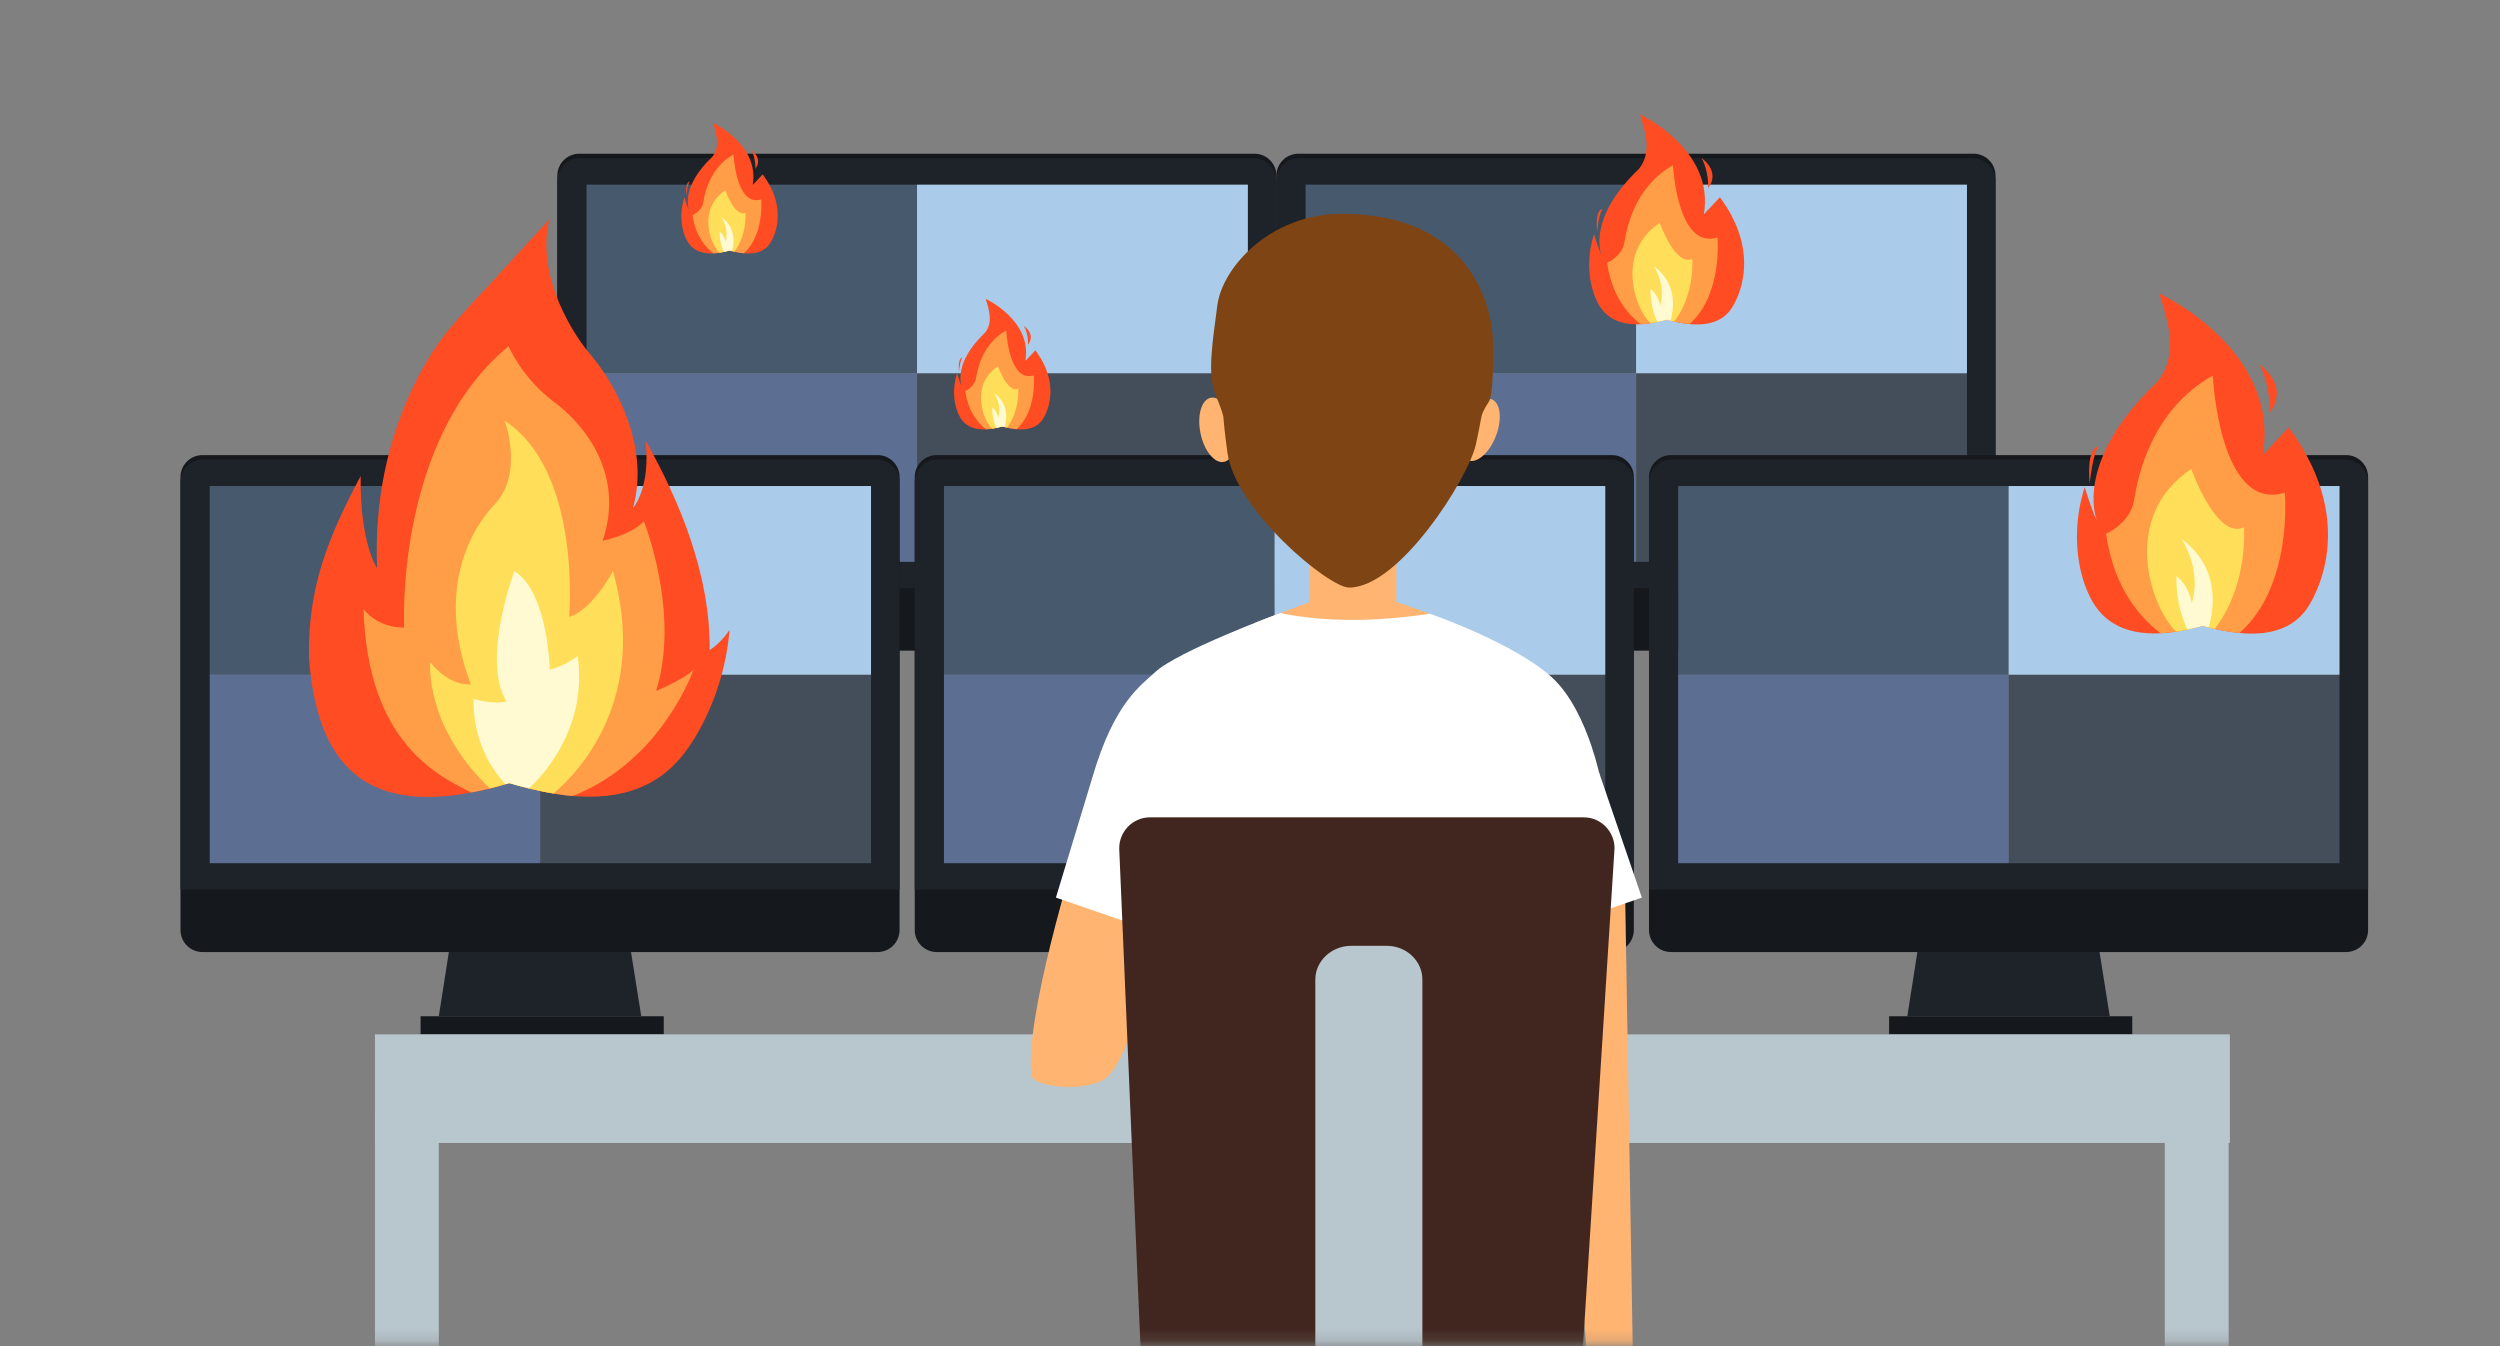
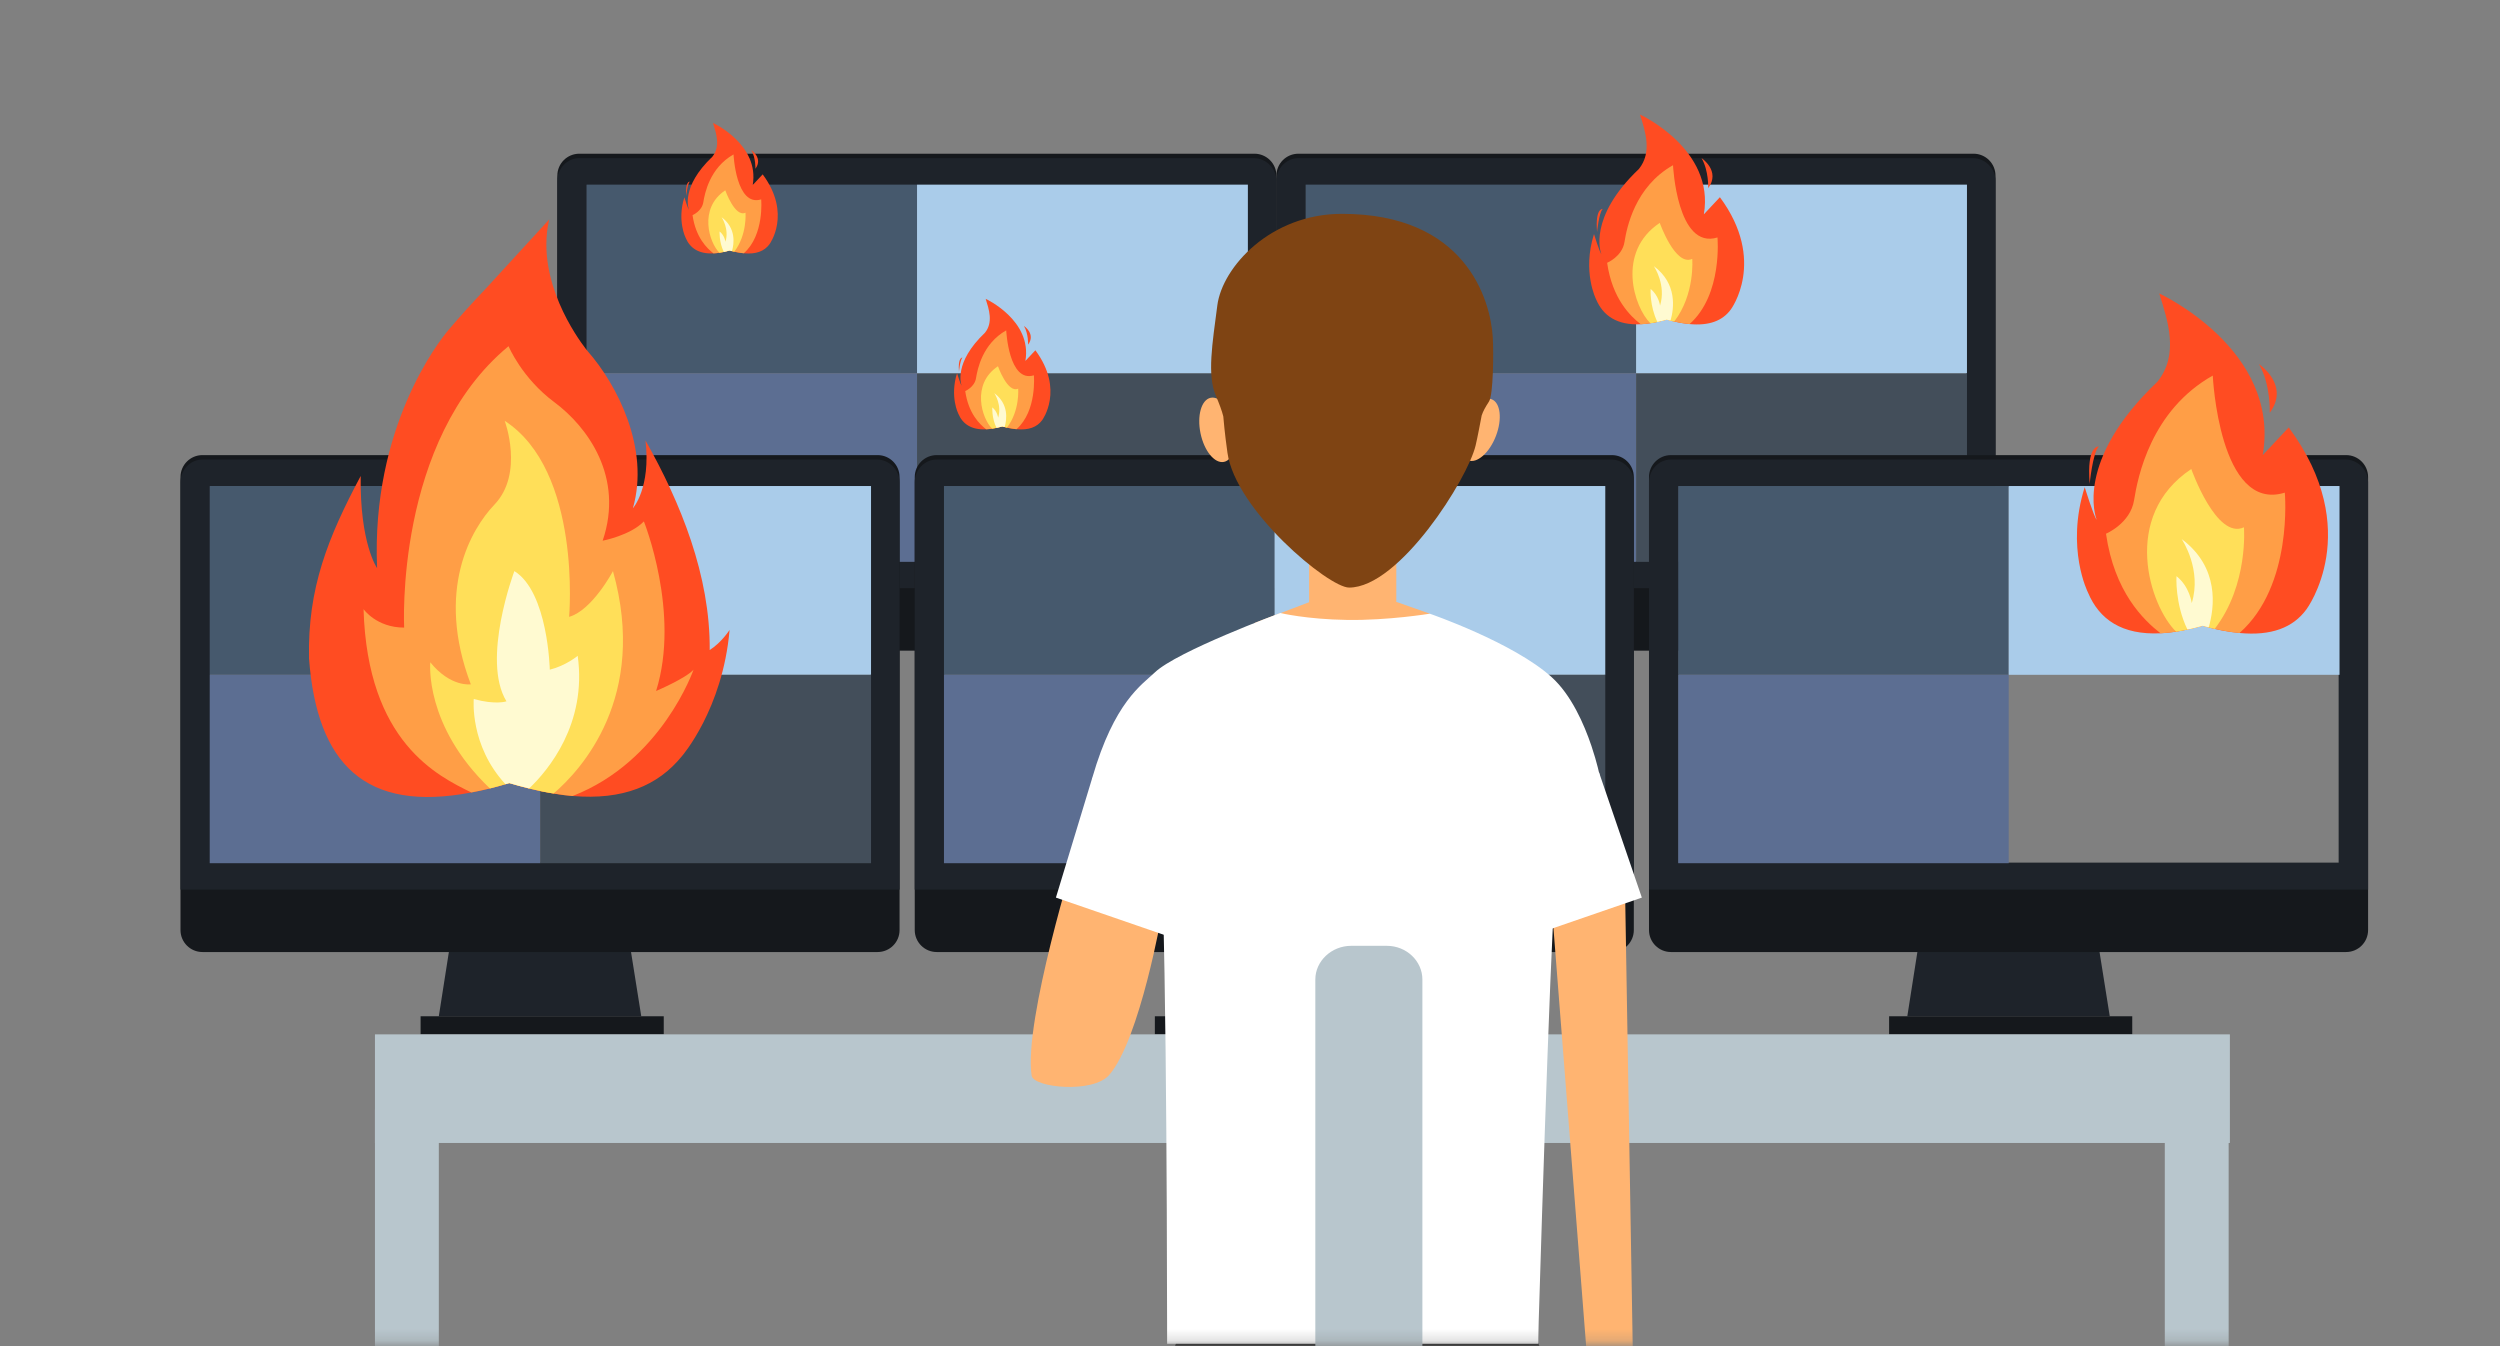
<svg xmlns="http://www.w3.org/2000/svg" width="221" height="119" viewBox="0 0 221 119" fill="none">
  <rect x="0" y="0" width="221" height="119" fill="#808080" stroke="none" />
  <mask id="mask0_1_3822" style="mask-type:luminance" maskUnits="userSpaceOnUse" x="0" y="0" width="221" height="119">
    <path d="M220.481 0H0V118.794H220.481V0Z" fill="white" />
  </mask>
  <g mask="url(#mask0_1_3822)">
    <path d="M112.836 15.53C112.836 14.457 111.966 13.588 110.893 13.588H51.211C50.138 13.588 49.269 14.457 49.269 15.53V55.575C49.269 56.647 50.138 57.517 51.211 57.517H110.893C111.966 57.517 112.836 56.648 112.836 55.575V15.53ZM110.312 16.348V49.63H51.872V16.348H110.312Z" fill="#15181C" />
    <path d="M110.851 13.982H51.201C50.129 13.982 49.269 14.908 49.269 15.981V51.996H112.836V15.981C112.836 14.908 111.923 13.982 110.851 13.982H110.851ZM110.233 49.63H51.871V16.348H110.233V49.63Z" fill="#1E232A" />
    <path d="M81.067 16.322H51.852V33.01H81.067V16.322Z" fill="#46596D" />
    <path d="M110.312 16.322H81.067V33.01H110.312V16.322Z" fill="#AACCEA" />
    <path d="M81.067 33.01H51.852V49.664H81.067V33.01Z" fill="#5C6E92" />
    <path d="M110.312 33.01H81.067V49.664H110.312V33.01Z" fill="#434E5A" />
    <path d="M176.403 15.53C176.403 14.457 175.533 13.588 174.461 13.588H114.778C113.705 13.588 112.836 14.457 112.836 15.53V55.575C112.836 56.647 113.705 57.517 114.778 57.517H174.461C175.533 57.517 176.403 56.648 176.403 55.575V15.53ZM173.88 16.348V49.63H115.439V16.348H173.88Z" fill="#15181C" />
    <path d="M174.418 13.982H114.768C113.696 13.982 112.836 14.908 112.836 15.981V51.996H176.404V15.981C176.404 14.908 175.491 13.982 174.419 13.982H174.418ZM173.801 49.63H115.438V16.348H173.801V49.63Z" fill="#1E232A" />
    <path d="M144.634 16.322H115.419V33.01H144.634V16.322Z" fill="#46596D" />
    <path d="M173.879 16.322H144.634V33.01H173.879V16.322Z" fill="#AACCEA" />
    <path d="M144.634 33.01H115.419V49.664H144.634V33.01Z" fill="#5C6E92" />
    <path d="M173.879 33.01H144.634V49.664H173.879V33.01Z" fill="#434E5A" />
    <path d="M56.688 89.838H38.791L40.112 81.399H55.344L56.688 89.838Z" fill="#1E232A" />
    <path d="M79.522 42.173C79.522 41.1 78.652 40.231 77.58 40.231H17.897C16.824 40.231 15.955 41.1 15.955 42.173V82.218C15.955 83.29 16.824 84.16 17.897 84.16H77.58C78.652 84.16 79.522 83.291 79.522 82.218V42.173ZM76.999 42.991V76.273H18.558V42.991H76.998H76.999Z" fill="#15181C" />
    <path d="M77.537 40.625H17.887C16.815 40.625 15.956 41.552 15.956 42.624V78.639H79.523V42.624C79.523 41.552 78.61 40.625 77.538 40.625H77.537ZM76.92 76.273H18.558V42.991H76.92V76.273Z" fill="#1E232A" />
    <path d="M58.675 89.838H37.181V91.438H58.675V89.838Z" fill="#15181C" />
    <path d="M47.754 42.965H18.539V59.653H47.754V42.965Z" fill="#46596D" />
    <path d="M76.999 42.965H47.753V59.653H76.999V42.965Z" fill="#AACCEA" />
    <path d="M47.754 59.653H18.539V76.307H47.754V59.653Z" fill="#5C6E92" />
    <path d="M76.999 59.653H47.753V76.307H76.999V59.653Z" fill="#434E5A" />
    <path d="M121.595 89.838H103.698L105.02 81.399H120.252L121.595 89.838Z" fill="#1E232A" />
    <path d="M144.43 42.173C144.43 41.1 143.561 40.231 142.488 40.231H82.806C81.733 40.231 80.863 41.1 80.863 42.173V82.218C80.863 83.29 81.733 84.16 82.806 84.16H142.488C143.561 84.16 144.43 83.291 144.43 82.218V42.173ZM141.907 42.991V76.273H83.466V42.991H141.907Z" fill="#15181C" />
    <path d="M142.446 40.625H82.795C81.723 40.625 80.863 41.552 80.863 42.624V78.639H144.43V42.624C144.43 41.552 143.518 40.625 142.446 40.625ZM141.828 76.273H83.466V42.991H141.828V76.273Z" fill="#1E232A" />
    <path d="M123.582 89.838H102.089V91.438H123.582V89.838Z" fill="#15181C" />
    <path d="M112.662 42.965H83.447V59.653H112.662V42.965Z" fill="#46596D" />
    <path d="M141.907 42.965H112.662V59.653H141.907V42.965Z" fill="#AACCEA" />
    <path d="M112.662 59.653H83.447V76.307H112.662V59.653Z" fill="#5C6E92" />
    <path d="M141.907 59.653H112.662V76.307H141.907V59.653Z" fill="#434E5A" />
    <path d="M186.503 89.838H168.606L169.928 81.399H185.16L186.503 89.838Z" fill="#1E232A" />
    <path d="M209.339 42.173C209.339 41.1 208.469 40.231 207.396 40.231H147.714C146.641 40.231 145.771 41.1 145.771 42.173V82.218C145.771 83.29 146.641 84.16 147.714 84.16H207.396C208.469 84.16 209.339 83.291 209.339 82.218V42.173ZM206.815 42.991V76.273H148.374V42.991H206.815Z" fill="#15181C" />
    <path d="M207.354 40.625H147.703C146.631 40.625 145.771 41.552 145.771 42.624V78.639H209.339V42.624C209.339 41.552 208.426 40.625 207.354 40.625ZM206.736 76.273H148.374V42.991H206.736V76.273Z" fill="#1E232A" />
    <path d="M188.491 89.838H166.997V91.438H188.491V89.838Z" fill="#15181C" />
    <path d="M177.569 42.965H148.355V59.653H177.569V42.965Z" fill="#46596D" />
    <path d="M206.814 42.965H177.569V59.653H206.814V42.965Z" fill="#AACCEA" />
    <path d="M177.569 59.653H148.355V76.307H177.569V59.653Z" fill="#5C6E92" />
-     <path d="M206.814 59.653H177.569V76.307H206.814V59.653Z" fill="#434E5A" />
+     <path d="M206.814 59.653H177.569V76.307V59.653Z" fill="#434E5A" />
    <path d="M197.122 91.438H33.146V101.038H197.122V91.438Z" fill="#B8C6CD" />
    <path d="M38.791 98.078H33.146V174.452H38.791V98.078Z" fill="#B8C6CD" />
    <path d="M197.013 98.078H191.368V174.452H197.013V98.078Z" fill="#B8C6CD" />
    <path d="M103.34 172.344L112.865 172.803C114.557 155.885 120.048 131.915 120.048 131.915C120.048 131.915 123.239 155.865 124.966 172.783L134.538 172.326C134.538 172.326 135.382 156.646 135.264 141.894C135.19 132.684 137.277 126.511 137.277 124.612C137.277 119.481 134.235 115.754 134.235 115.754L120.649 117.741L120.427 117.712L119.601 117.604L109.331 116.26L107.57 116.029L105.188 115.717C105.188 115.717 102.933 120.556 102.554 124.257C102.312 126.616 103.553 132.662 103.705 141.893C103.931 155.638 103.34 172.343 103.34 172.343L103.34 172.344Z" fill="black" />
    <path d="M126.395 54.25C123.458 57.188 121.95 67.02 119.412 67.017C114.352 67.008 110.913 55.065 110.913 55.065L115.725 53.234V48.33H123.433V53.205L126.395 54.251V54.25Z" fill="#FFB471" />
    <path d="M137.729 75.49C137.263 76.523 136.265 108.761 136.018 116.919C135.983 118.079 135.985 118.753 135.985 118.78C135.985 118.784 135.943 118.793 135.943 118.793H103.173C103.173 118.793 103.173 118.112 103.171 116.923C103.163 108.628 103.083 75.468 102.405 73.966L95.494 81.464L96.56 68.749C98.505 62.029 100.944 60.535 102.083 59.446C104.046 57.567 113.18 54.19 113.18 54.19C113.18 54.19 115.48 54.749 119.1 54.802C122.737 54.855 126.395 54.251 126.395 54.251C126.395 54.251 133.788 56.802 137.17 59.864C138.897 61.426 140.026 63.995 140.684 65.942C141.194 67.454 141.42 68.592 141.42 68.592C137.177 71.466 137.729 75.492 137.729 75.492V75.49Z" fill="white" />
    <path d="M109.097 37.689C109.422 39.254 109.02 40.66 108.2 40.831C107.379 41.001 106.451 39.87 106.126 38.305C105.801 36.74 106.204 35.333 107.024 35.163C107.844 34.993 108.772 36.124 109.097 37.689Z" fill="#FFB471" />
    <path d="M129.408 37.453C128.835 38.944 129.003 40.398 129.785 40.698C130.567 40.999 131.666 40.033 132.24 38.542C132.814 37.05 132.645 35.596 131.863 35.296C131.08 34.995 129.981 35.961 129.408 37.453Z" fill="#FFB471" />
    <path d="M131.63 35.49C132.012 34.897 132.041 31.137 131.962 29.834C131.754 26.386 129.482 18.903 118.63 18.903C112.328 18.903 108.053 23.596 107.611 26.999C107.17 30.402 106.703 33.141 107.477 34.972C107.817 35.775 108.011 36.304 108.139 36.805C108.263 38.279 108.435 39.514 108.505 40.014C109.209 45.091 117.442 51.942 119.261 51.942C123.706 51.942 129.753 42.316 130.446 39.374C130.641 38.546 130.822 37.531 130.981 36.725C131.117 36.327 131.3 36 131.63 35.489L131.63 35.49Z" fill="#7F4413" />
    <path d="M102.731 80.672C102.731 80.672 100.779 91.874 98.054 95.027C96.622 96.684 91.357 96.155 91.196 95.084C90.47 90.245 95.154 75.23 95.154 75.23C101.306 79.422 102.731 80.672 102.731 80.672V80.672Z" fill="#FFB471" />
    <path d="M137.277 81.427L140.854 127.169L144.439 125.425L143.655 78.671C137.485 82.863 137.276 81.427 137.276 81.427H137.277Z" fill="#FFB471" />
    <path d="M96.56 68.748L93.342 79.348L104.712 83.266L105.536 71.548L96.56 68.748Z" fill="white" />
    <path d="M141.345 68.253L145.139 79.348L133.769 83.266L132.945 71.548L141.345 68.253Z" fill="white" />
-     <path d="M139.907 119.456C139.907 120.953 138.694 122.177 137.198 122.177H103.544C102.048 122.177 100.835 120.953 100.835 119.456L98.938 74.991C98.938 73.494 100.151 72.254 101.647 72.254H140.016C141.512 72.254 142.725 73.494 142.725 74.991L139.907 119.456Z" fill="#41261F" />
    <path d="M125.739 138.937C125.739 140.556 124.342 141.894 122.599 141.894H119.443C117.699 141.894 116.275 140.556 116.275 138.937V86.585C116.275 84.966 117.699 83.611 119.443 83.611H122.599C124.342 83.611 125.739 84.966 125.739 86.585V138.937Z" fill="#B8C6CD" />
  </g>
  <path d="M64.495 55.685C63.886 62.706 60.283 66.844 60.283 66.844C58.144 69.473 55.053 70.741 50.617 70.366C48.948 70.224 47.089 69.848 45.025 69.225C43.842 69.579 42.721 69.862 41.668 70.054C32.323 71.846 28.016 67.588 27.319 58.222C27.175 51.994 29.007 47.488 31.886 42.075C31.797 48.041 33.335 50.223 33.335 50.223C32.801 37.774 38.818 30.157 39.624 29.194C40.725 27.898 41.819 26.693 42.864 25.602L48.546 19.402C48.375 20.147 48.299 20.89 48.299 21.62C48.299 26.679 51.936 31.029 51.936 31.029C54.568 34.012 57.459 39.666 55.949 44.93C55.949 44.93 57.548 43.138 57.063 38.943C60.173 44.448 62.792 50.889 62.737 57.463C63.797 56.79 64.494 55.685 64.494 55.685H64.495Z" fill="#FF4C22" />
  <path d="M61.308 59.2C61.308 59.2 58.506 67.305 50.617 70.366C50.076 70.323 49.516 70.252 48.935 70.146C47.725 69.955 46.419 69.643 45.024 69.225C44.436 69.402 43.869 69.558 43.308 69.7C42.748 69.834 42.201 69.955 41.667 70.054C38.728 68.609 32.48 65.633 32.138 53.85C32.138 53.85 33.279 55.48 35.727 55.48C35.727 55.48 34.872 38.929 44.956 30.604C44.956 30.604 46.131 33.424 49.016 35.563C51.935 37.738 55.189 42.16 53.275 47.799C53.275 47.799 55.722 47.331 56.919 46.092C56.919 46.092 60.166 54.176 57.999 61.083C57.999 61.083 60.625 59.964 61.308 59.2Z" fill="#FF9E46" />
  <path d="M48.935 70.146C48.245 70.04 47.527 69.891 46.775 69.7C46.208 69.565 45.626 69.402 45.025 69.225C44.909 69.26 44.793 69.296 44.683 69.324C44.212 69.466 43.76 69.586 43.309 69.7C37.478 64.145 38.038 58.548 38.038 58.548C39.83 60.765 41.621 60.496 41.621 60.496C38.462 52.171 41.655 46.758 43.706 44.611C46.352 41.841 44.615 37.2 44.615 37.2C51.452 41.636 50.31 54.531 50.31 54.531C52.361 53.943 54.186 50.485 54.186 50.485C57.31 61.63 51.356 68.078 48.937 70.147L48.935 70.146Z" fill="#FFDF59" />
  <path d="M46.775 69.699C46.207 69.565 45.626 69.402 45.025 69.225C44.909 69.26 44.792 69.296 44.683 69.324C41.504 65.894 41.88 61.793 41.88 61.793C43.822 62.331 44.772 61.998 44.772 61.998C42.523 58.328 45.47 50.485 45.47 50.485C48.457 52.341 48.601 59.2 48.601 59.2C50.029 58.845 51.069 57.974 51.069 57.974C51.903 63.996 48.457 68.098 46.776 69.699H46.775Z" fill="#FFFAD1" />
  <path d="M141.09 26.447C141.704 27.909 142.937 28.766 145.045 28.664C145.718 28.63 146.481 28.497 147.343 28.256C148.081 28.465 148.752 28.593 149.354 28.648C151.085 28.813 152.277 28.36 153.009 27.351C153.009 27.351 156.208 23.064 152.039 17.433L150.62 18.947C151.612 13.175 144.975 10.124 144.975 10.124C145.443 11.617 146.07 13.457 144.878 14.937C140.349 19.245 141.506 22.332 141.56 22.471C141.39 22.254 140.909 20.691 140.909 20.691C139.857 24.029 141.09 26.447 141.09 26.447Z" fill="#FF4C22" />
  <path d="M142.071 23.231C142.525 26.412 144.124 27.948 145.045 28.665C145.313 28.652 145.597 28.623 145.894 28.575C146.343 28.508 146.824 28.4 147.343 28.256C147.568 28.319 147.787 28.377 148 28.424C148.484 28.536 148.935 28.609 149.355 28.649C152.296 26.058 151.825 20.992 151.825 20.992C148.243 22.102 147.895 14.604 147.895 14.604C144.523 16.505 143.805 20.128 143.603 21.401C143.4 22.675 142.071 23.232 142.071 23.232V23.231Z" fill="#FF9E46" />
  <path d="M145.895 28.576C146.095 28.544 146.3 28.508 146.513 28.46C146.779 28.405 147.054 28.337 147.343 28.257C147.454 28.288 147.565 28.317 147.673 28.346C147.784 28.375 147.892 28.401 148 28.424C149.857 26.011 149.595 22.883 149.595 22.883C148.092 23.586 146.723 19.702 146.723 19.702C142.859 22.278 144.457 27.174 145.894 28.576H145.895Z" fill="#FFDF59" />
  <path d="M146.513 28.46C146.778 28.405 147.054 28.337 147.343 28.256C147.454 28.288 147.564 28.317 147.672 28.346C147.989 27.261 148.278 25.075 146.199 23.525C146.25 23.604 147.305 25.203 146.748 27.017C146.748 27.017 146.634 26.116 145.915 25.548C145.915 25.548 145.82 27.03 146.513 28.46H146.513Z" fill="#FFFAD1" />
  <path d="M151.003 16.638C151.003 16.638 151.071 15.113 150.417 13.98C150.417 13.98 152.129 15.113 151.003 16.638Z" fill="#FF4C22" />
  <path d="M141.18 20.516C141.18 20.516 141.338 18.844 141.675 18.471C141.675 18.471 141 18.381 141.18 20.516Z" fill="#FF4C22" />
  <path d="M184.582 52.39C185.576 54.758 187.574 56.148 190.99 55.983C192.081 55.928 193.317 55.712 194.714 55.322C195.91 55.661 196.996 55.868 197.973 55.957C200.776 56.224 202.709 55.491 203.896 53.856C203.896 53.856 209.078 46.91 202.323 37.785L200.023 40.237C201.631 30.884 190.877 25.942 190.877 25.942C191.635 28.36 192.651 31.342 190.719 33.74C183.382 40.721 185.257 45.723 185.344 45.947C185.068 45.596 184.288 43.063 184.288 43.063C182.584 48.472 184.582 52.39 184.582 52.39Z" fill="#FF4C22" />
  <path d="M186.17 47.178C186.906 52.333 189.496 54.822 190.99 55.982C191.424 55.961 191.884 55.914 192.366 55.838C193.093 55.728 193.873 55.554 194.714 55.321C195.078 55.423 195.433 55.516 195.779 55.592C196.563 55.774 197.295 55.893 197.973 55.957C202.739 51.759 201.977 43.55 201.977 43.55C196.173 45.35 195.608 33.2 195.608 33.2C190.145 36.28 188.981 42.15 188.653 44.213C188.325 46.276 186.171 47.178 186.171 47.178H186.17Z" fill="#FF9E46" />
  <path d="M192.366 55.839C192.69 55.788 193.023 55.729 193.369 55.652C193.799 55.563 194.246 55.453 194.714 55.321C194.894 55.372 195.073 55.419 195.249 55.465C195.428 55.512 195.604 55.555 195.779 55.592C198.788 51.682 198.364 46.613 198.364 46.613C195.928 47.752 193.71 41.459 193.71 41.459C187.449 45.633 190.038 53.567 192.367 55.838L192.366 55.839Z" fill="#FFDF59" />
  <path d="M193.369 55.652C193.798 55.563 194.246 55.453 194.714 55.321C194.893 55.372 195.073 55.419 195.248 55.465C195.761 53.707 196.23 50.166 192.861 47.654C192.944 47.781 194.652 50.374 193.75 53.313C193.75 53.313 193.566 51.852 192.401 50.933C192.401 50.933 192.247 53.335 193.369 55.652H193.369Z" fill="#FFFAD1" />
  <path d="M200.643 36.496C200.643 36.496 200.753 34.025 199.694 32.19C199.694 32.19 202.469 34.025 200.643 36.496Z" fill="#FF4C22" />
  <path d="M184.728 42.779C184.728 42.779 184.983 40.07 185.531 39.466C185.531 39.466 184.436 39.32 184.728 42.779Z" fill="#FF4C22" />
  <path d="M60.61 21.02C60.992 21.93 61.759 22.463 63.071 22.4C63.49 22.379 63.964 22.296 64.501 22.146C64.96 22.276 65.377 22.356 65.752 22.39C66.829 22.493 67.571 22.211 68.026 21.583C68.026 21.583 70.016 18.916 67.422 15.413L66.54 16.355C67.157 12.764 63.028 10.866 63.028 10.866C63.319 11.794 63.709 12.94 62.967 13.86C60.149 16.54 60.869 18.46 60.903 18.547C60.797 18.412 60.498 17.439 60.498 17.439C59.843 19.516 60.61 21.02 60.61 21.02Z" fill="#FF4C22" />
  <path d="M61.22 19.019C61.502 20.999 62.498 21.954 63.071 22.399C63.237 22.391 63.414 22.373 63.599 22.344C63.878 22.301 64.178 22.235 64.501 22.145C64.64 22.184 64.776 22.221 64.909 22.249C65.21 22.319 65.491 22.365 65.752 22.389C67.582 20.778 67.289 17.625 67.289 17.625C65.061 18.317 64.844 13.652 64.844 13.652C62.746 14.834 62.3 17.088 62.173 17.881C62.047 18.672 61.22 19.019 61.22 19.019Z" fill="#FF9E46" />
  <path d="M63.599 22.345C63.724 22.325 63.851 22.302 63.984 22.273C64.149 22.239 64.321 22.197 64.5 22.146C64.57 22.166 64.639 22.183 64.705 22.202C64.774 22.219 64.842 22.236 64.909 22.251C66.065 20.75 65.902 18.803 65.902 18.803C64.966 19.241 64.115 16.824 64.115 16.824C61.711 18.427 62.705 21.473 63.599 22.345V22.345Z" fill="#FFDF59" />
  <path d="M63.984 22.273C64.149 22.239 64.321 22.197 64.5 22.146C64.569 22.166 64.638 22.183 64.705 22.202C64.902 21.527 65.082 20.167 63.789 19.202C63.821 19.251 64.477 20.246 64.13 21.375C64.13 21.375 64.059 20.814 63.612 20.461C63.612 20.461 63.553 21.384 63.984 22.273H63.984Z" fill="#FFFAD1" />
  <path d="M66.778 14.918C66.778 14.918 66.819 13.969 66.413 13.264C66.413 13.264 67.478 13.969 66.778 14.918Z" fill="#FF4C22" />
  <path d="M60.666 17.33C60.666 17.33 60.764 16.29 60.974 16.058C60.974 16.058 60.554 16.002 60.666 17.33Z" fill="#FF4C22" />
  <path d="M84.716 36.572C85.098 37.481 85.865 38.015 87.177 37.952C87.595 37.93 88.07 37.848 88.606 37.698C89.066 37.828 89.483 37.907 89.858 37.941C90.934 38.044 91.676 37.763 92.132 37.135C92.132 37.135 94.121 34.467 91.528 30.964L90.645 31.906C91.262 28.315 87.133 26.417 87.133 26.417C87.424 27.346 87.814 28.491 87.072 29.411C84.255 32.092 84.975 34.012 85.008 34.098C84.903 33.963 84.603 32.99 84.603 32.99C83.949 35.067 84.716 36.572 84.716 36.572Z" fill="#FF4C22" />
  <path d="M85.326 34.571C85.609 36.55 86.603 37.506 87.177 37.951C87.344 37.943 87.52 37.925 87.705 37.895C87.984 37.853 88.284 37.786 88.607 37.697C88.746 37.736 88.882 37.772 89.015 37.801C89.317 37.871 89.597 37.917 89.858 37.941C91.688 36.329 91.395 33.177 91.395 33.177C89.166 33.869 88.95 29.203 88.95 29.203C86.852 30.386 86.406 32.64 86.279 33.432C86.153 34.224 85.326 34.571 85.326 34.571Z" fill="#FF9E46" />
  <path d="M87.705 37.896C87.829 37.877 87.957 37.853 88.09 37.825C88.254 37.79 88.426 37.748 88.606 37.698C88.675 37.717 88.744 37.735 88.811 37.753C88.88 37.771 88.947 37.787 89.014 37.802C90.17 36.301 90.007 34.355 90.007 34.355C89.072 34.792 88.22 32.376 88.22 32.376C85.816 33.978 86.811 37.024 87.705 37.897V37.896Z" fill="#FFDF59" />
  <path d="M88.09 37.825C88.255 37.79 88.427 37.748 88.606 37.697C88.675 37.717 88.744 37.735 88.811 37.753C89.008 37.078 89.188 35.719 87.895 34.754C87.927 34.803 88.583 35.798 88.236 36.927C88.236 36.927 88.165 36.366 87.718 36.013C87.718 36.013 87.659 36.935 88.09 37.825H88.09Z" fill="#FFFAD1" />
  <path d="M90.883 30.469C90.883 30.469 90.925 29.52 90.519 28.816C90.519 28.816 91.584 29.52 90.883 30.469Z" fill="#FF4C22" />
  <path d="M84.772 32.882C84.772 32.882 84.87 31.841 85.08 31.609C85.08 31.609 84.66 31.553 84.772 32.882Z" fill="#FF4C22" />
</svg>